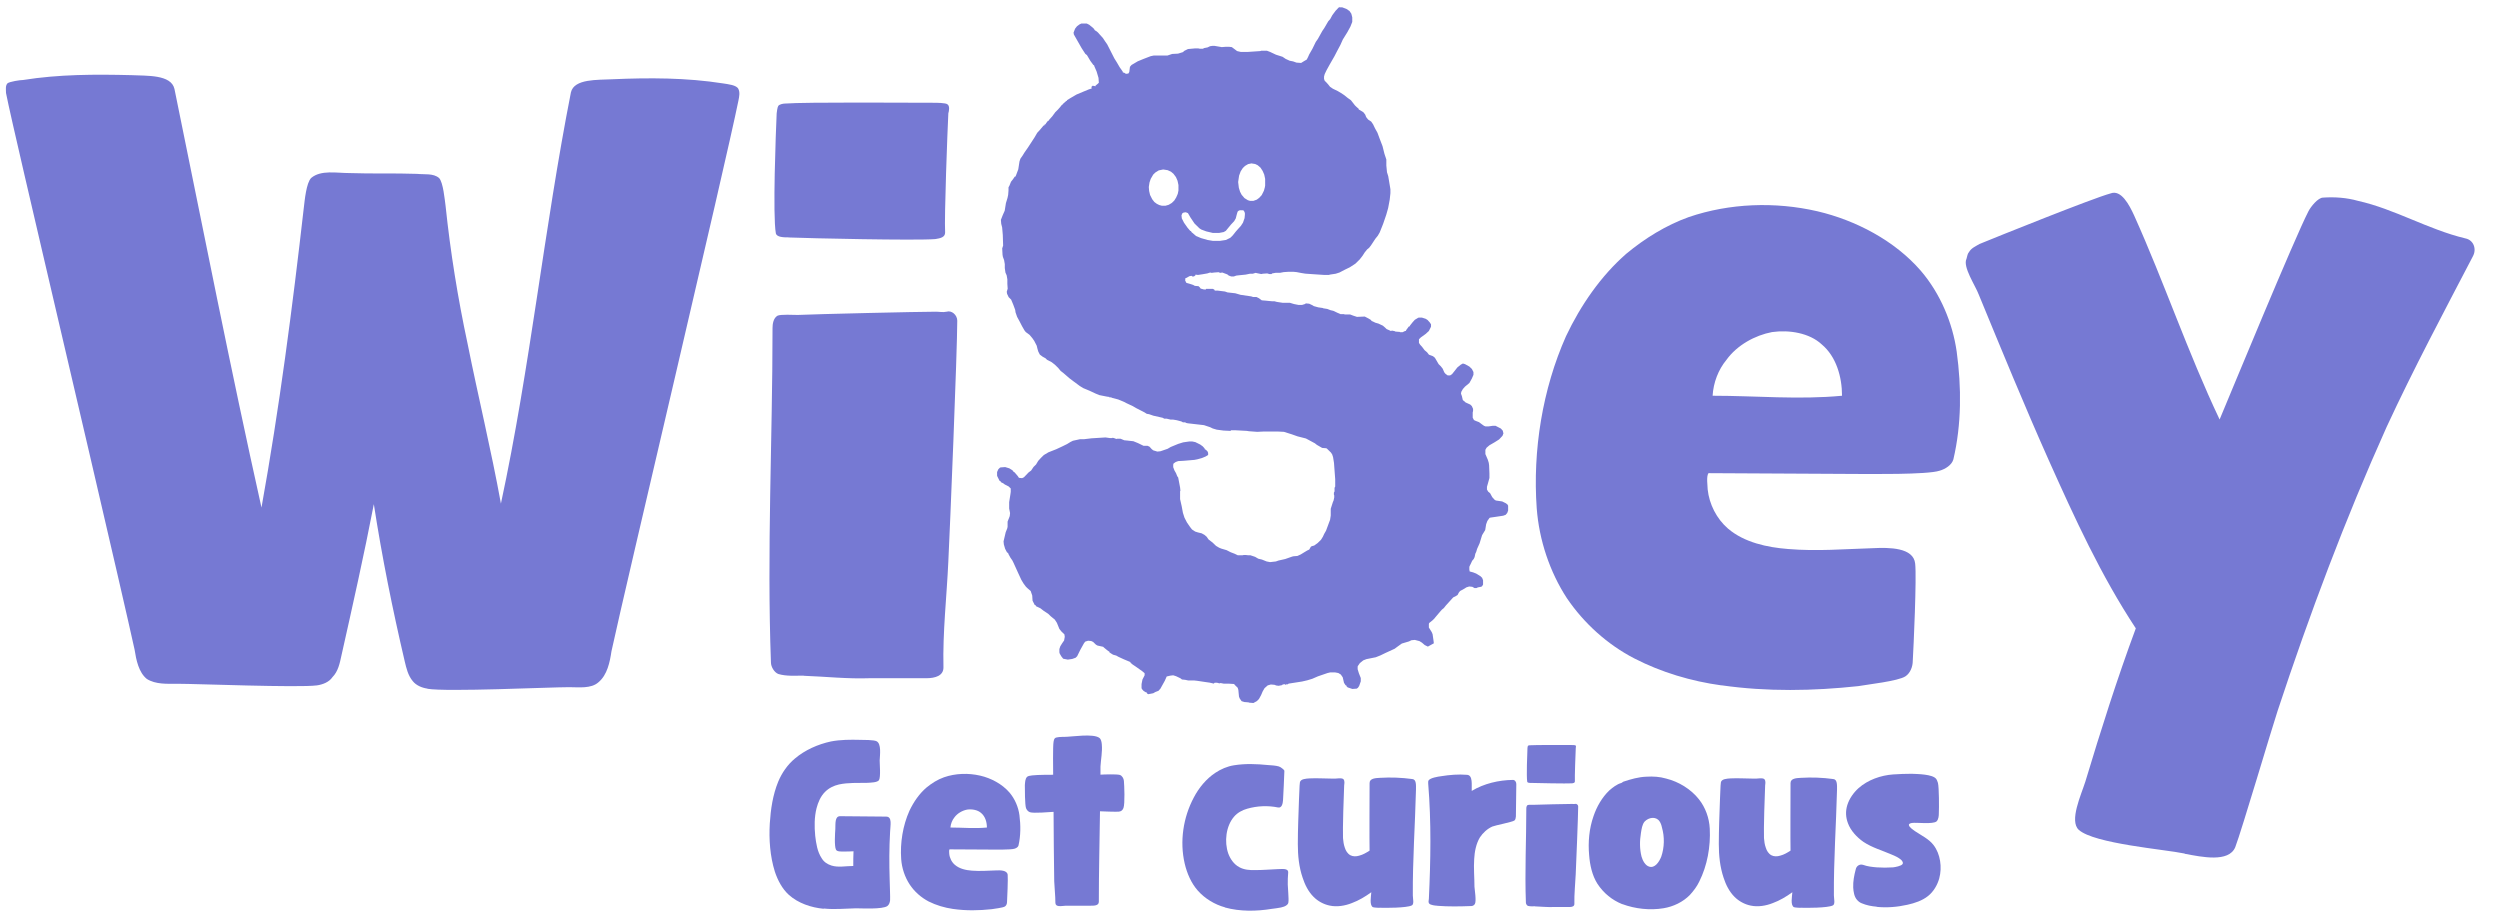
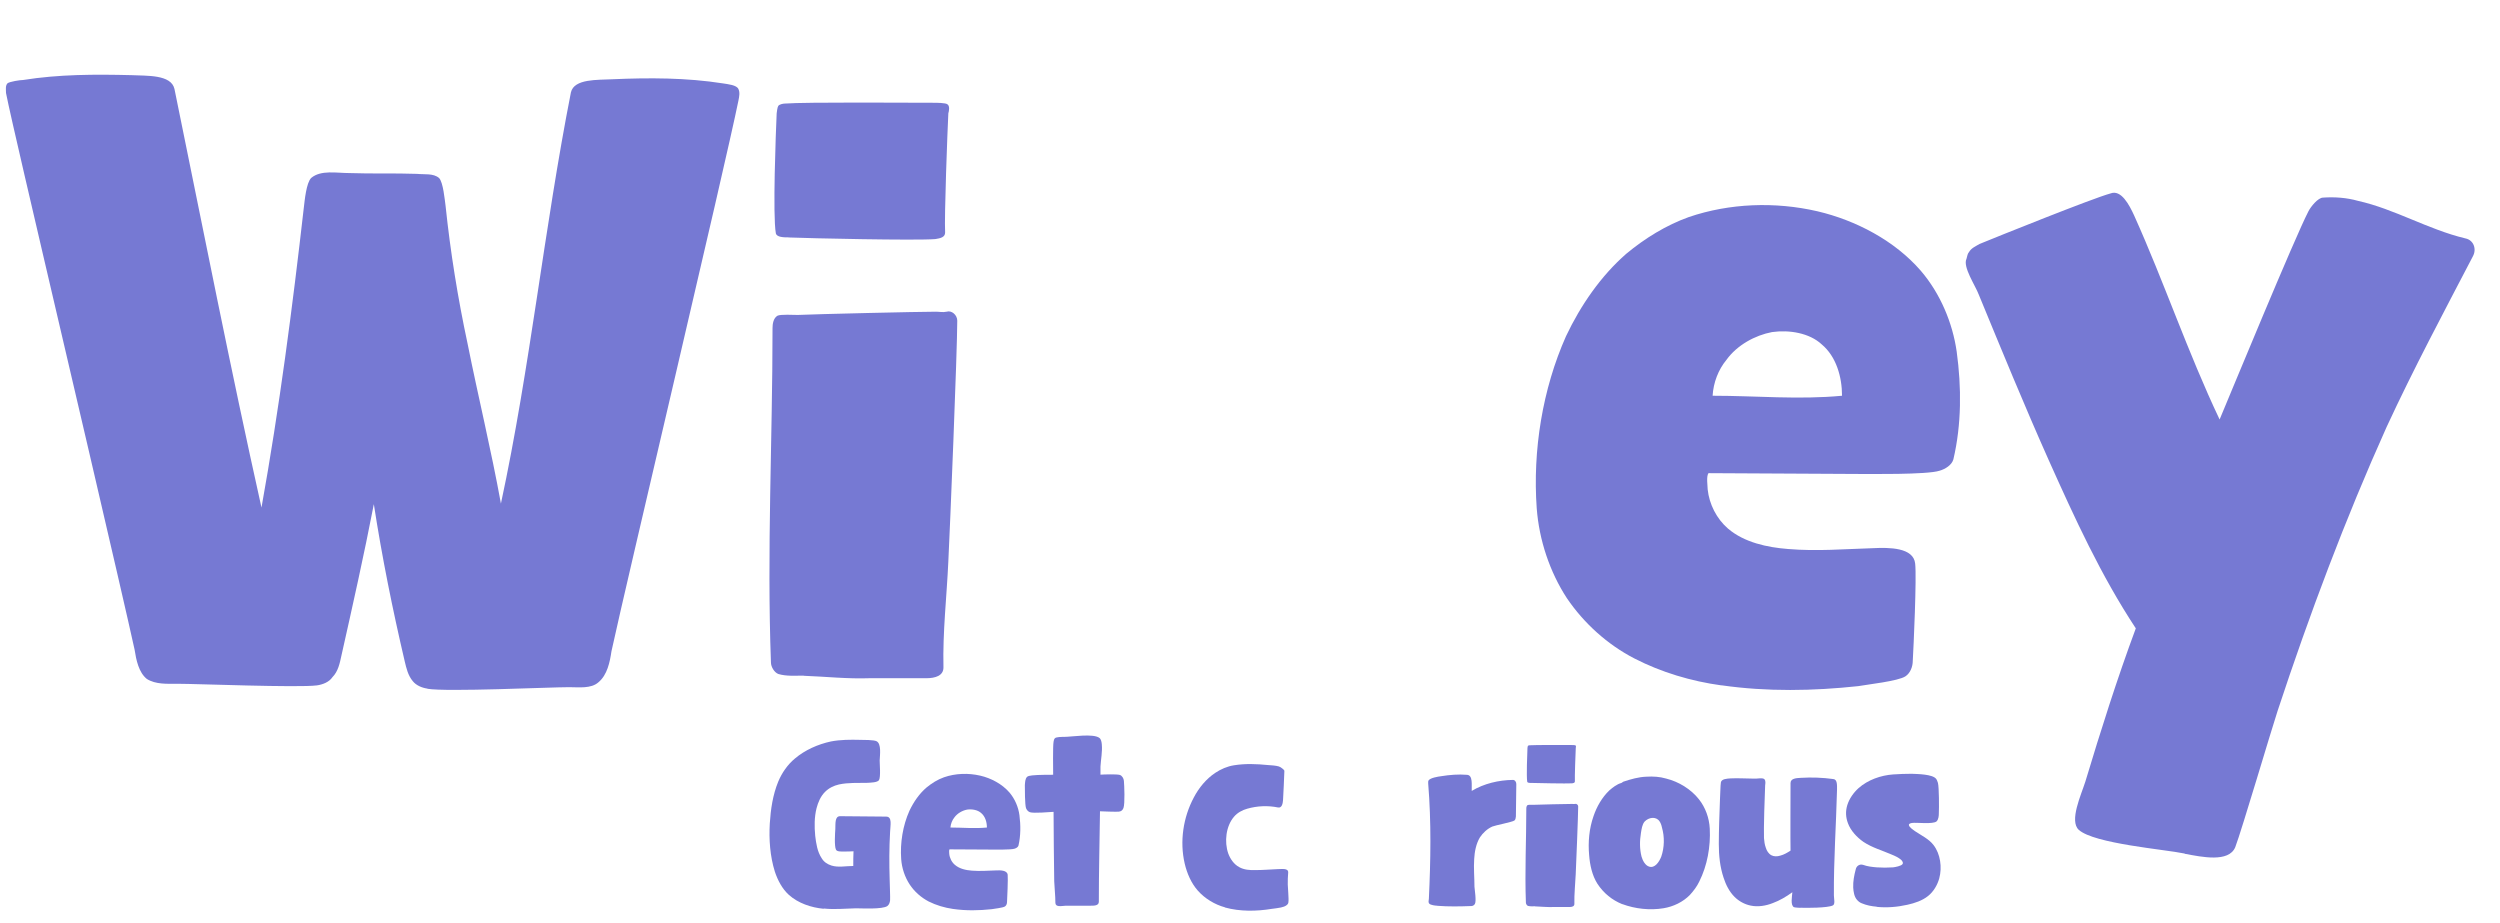
<svg xmlns="http://www.w3.org/2000/svg" width="84" height="31" viewBox="0 0 84 31" fill="none">
  <path d="M14.365 23.138C14.174 23.111 13.985 23.029 13.873 22.891C13.709 22.698 13.654 22.451 13.601 22.231C13.19 20.475 12.836 18.721 12.561 16.94C12.233 18.639 11.85 20.342 11.469 22.041C11.416 22.288 11.36 22.562 11.168 22.755C11.06 22.918 10.841 23.002 10.649 23.029C10.02 23.111 6.601 22.975 5.973 22.975C5.617 22.975 5.233 23.002 4.933 22.812C4.661 22.592 4.577 22.18 4.522 21.827C4.166 20.181 1.842 10.254 1.458 8.611C1.294 7.894 0.338 3.836 0.202 3.125C0.202 3.016 0.174 2.878 0.255 2.796C0.335 2.742 0.666 2.688 0.775 2.688C1.978 2.495 3.207 2.495 4.411 2.525C4.93 2.552 5.751 2.497 5.862 2.989C6.821 7.677 7.747 12.396 8.786 17.054C9.387 13.709 9.826 10.338 10.21 6.963C10.237 6.743 10.29 6.141 10.457 5.978C10.785 5.704 11.305 5.815 11.741 5.815C12.506 5.842 13.245 5.815 14.012 5.842C14.26 5.869 14.56 5.815 14.752 5.981C14.891 6.119 14.944 6.722 14.971 6.914C15.135 8.478 15.383 10.015 15.711 11.549C16.067 13.329 16.503 15.113 16.831 16.921C17.815 12.341 18.282 7.683 19.183 3.103C19.291 2.639 20.086 2.69 20.576 2.663C21.807 2.609 23.064 2.609 24.292 2.802C24.456 2.829 24.757 2.856 24.812 2.994C24.865 3.103 24.84 3.241 24.812 3.377C24.348 5.655 21.037 19.611 20.545 21.884C20.492 22.242 20.406 22.679 20.106 22.926C19.858 23.146 19.447 23.089 19.122 23.089C18.463 23.089 15.019 23.252 14.363 23.143H14.36L14.365 23.138Z" fill="#7679D3" />
  <path d="M26.999 22.701C26.727 22.701 26.427 22.728 26.151 22.646C26.012 22.592 25.904 22.399 25.904 22.264C25.765 18.506 25.957 14.776 25.957 11.022C25.957 10.883 25.985 10.693 26.121 10.609C26.229 10.555 26.669 10.582 26.805 10.582C27.377 10.555 30.88 10.473 31.453 10.473C31.561 10.473 31.672 10.501 31.808 10.473C31.973 10.419 32.164 10.582 32.164 10.775C32.164 11.79 31.917 17.822 31.864 18.865C31.811 20.043 31.672 21.224 31.7 22.429C31.7 22.703 31.428 22.788 31.127 22.788H29.215C28.475 22.815 27.739 22.733 26.999 22.706V22.701ZM26.507 7.976C26.343 7.976 26.096 7.976 26.068 7.837C25.96 7.235 26.068 4.436 26.096 3.809C26.096 3.781 26.124 3.589 26.149 3.562C26.177 3.507 26.313 3.48 26.368 3.48C27.052 3.426 30.688 3.453 31.372 3.453C31.453 3.453 31.784 3.453 31.836 3.507C31.917 3.562 31.889 3.727 31.864 3.809C31.836 4.357 31.725 7.292 31.756 7.813C31.756 7.976 31.592 8.006 31.428 8.033C30.769 8.087 27.161 8.006 26.505 7.979H26.507V7.976Z" fill="#7679D3" />
  <path d="M57.842 23.029C56.83 22.891 55.818 22.589 54.917 22.125C54.017 21.661 53.222 20.947 52.646 20.097C52.074 19.22 51.715 18.151 51.634 17.081C51.495 15.135 51.826 13.077 52.618 11.296C53.111 10.254 53.794 9.268 54.642 8.527C55.27 8.006 55.982 7.566 56.747 7.292C58.114 6.827 59.643 6.77 61.066 7.099C62.351 7.4 63.663 8.084 64.541 9.1C65.197 9.865 65.609 10.856 65.745 11.815C65.909 13.02 65.909 14.255 65.634 15.433C65.581 15.626 65.361 15.762 65.17 15.816C64.758 15.954 62.79 15.925 62.354 15.925C61.725 15.925 58.006 15.898 57.405 15.898C57.325 16.006 57.378 16.337 57.378 16.446C57.43 16.94 57.678 17.431 58.062 17.762C58.609 18.227 59.374 18.392 60.085 18.447C61.044 18.528 61.998 18.447 62.929 18.419C63.477 18.392 64.297 18.392 64.35 18.941C64.402 19.405 64.297 21.74 64.269 22.204C64.269 22.397 64.188 22.616 64.022 22.725C63.774 22.888 62.737 22.999 62.437 23.054C60.933 23.216 59.374 23.246 57.842 23.026H57.845L57.842 23.029ZM61.892 13.297C61.892 12.667 61.7 11.98 61.208 11.57C60.797 11.187 60.116 11.076 59.54 11.158C58.968 11.266 58.364 11.597 58.009 12.091C57.736 12.42 57.569 12.857 57.544 13.297C58.993 13.297 60.444 13.435 61.892 13.297Z" fill="#7679D3" />
  <path d="M73.403 28.679C72.747 28.54 70.367 28.35 69.847 27.883C69.519 27.582 69.928 26.705 70.067 26.265C70.587 24.539 71.134 22.809 71.763 21.113C70.587 19.329 69.711 17.41 68.838 15.463C68.018 13.625 67.254 11.76 66.486 9.898C66.375 9.597 65.939 8.964 66.075 8.693C66.103 8.611 66.103 8.53 66.156 8.473C66.236 8.334 66.375 8.28 66.511 8.198C67.112 7.951 70.314 6.662 70.915 6.499C71.27 6.361 71.543 6.882 71.707 7.24C72.719 9.488 73.511 11.847 74.579 14.095C74.959 13.191 77.094 8.008 77.561 7.104C77.642 6.941 77.889 6.64 78.053 6.64C78.437 6.613 78.846 6.64 79.229 6.749C80.461 7.023 81.581 7.71 82.84 8.011C83.113 8.065 83.224 8.369 83.088 8.614C82.104 10.503 81.092 12.398 80.191 14.345C78.798 17.445 77.595 20.651 76.527 23.887C76.335 24.463 75.324 27.891 75.104 28.467C74.884 28.988 73.984 28.795 73.408 28.687L73.403 28.679Z" fill="#7679D3" />
  <path d="M27.675 30.535C27.258 30.495 26.821 30.351 26.504 30.066C26.282 29.865 26.129 29.572 26.035 29.287C25.873 28.771 25.834 28.206 25.865 27.666C25.896 27.188 25.965 26.71 26.149 26.262C26.271 25.969 26.463 25.69 26.71 25.486C27.047 25.201 27.48 25.008 27.919 24.913C28.242 24.851 28.575 24.851 28.898 24.859C28.998 24.859 29.368 24.859 29.451 24.905C29.621 24.989 29.565 25.367 29.557 25.554C29.557 25.679 29.596 26.1 29.535 26.211C29.482 26.295 29.251 26.295 29.151 26.303C28.828 26.311 28.503 26.29 28.189 26.358C28.011 26.398 27.844 26.482 27.719 26.61C27.572 26.756 27.488 26.957 27.436 27.156C27.361 27.457 27.361 27.772 27.391 28.081C27.422 28.342 27.461 28.613 27.608 28.836C27.683 28.961 27.794 29.037 27.939 29.083C28.17 29.154 28.423 29.097 28.67 29.097C28.67 28.936 28.67 28.765 28.678 28.603C28.634 28.611 28.378 28.611 28.342 28.611C28.267 28.611 28.119 28.619 28.089 28.548C28.028 28.431 28.058 27.984 28.067 27.856C28.075 27.68 28.044 27.424 28.228 27.424C28.742 27.424 29.259 27.438 29.774 27.438C29.99 27.438 29.913 27.739 29.907 27.954C29.876 28.486 29.876 29.026 29.893 29.558C29.893 29.642 29.915 30.161 29.907 30.25C29.899 30.321 29.876 30.397 29.815 30.443C29.646 30.56 28.962 30.519 28.762 30.519C28.4 30.527 28.039 30.565 27.686 30.527H27.677L27.675 30.535Z" fill="#7679D3" />
  <path d="M32.023 30.541C31.74 30.5 31.453 30.416 31.2 30.288C30.947 30.155 30.722 29.957 30.564 29.716C30.402 29.469 30.302 29.17 30.28 28.869C30.241 28.323 30.333 27.742 30.558 27.24C30.697 26.947 30.889 26.667 31.128 26.463C31.306 26.317 31.503 26.192 31.72 26.116C32.104 25.983 32.535 25.969 32.938 26.062C33.299 26.146 33.669 26.341 33.916 26.626C34.102 26.843 34.217 27.12 34.253 27.389C34.297 27.729 34.297 28.076 34.222 28.407C34.208 28.461 34.147 28.499 34.089 28.516C33.975 28.556 33.419 28.546 33.296 28.546C33.118 28.546 32.073 28.538 31.904 28.538C31.881 28.57 31.895 28.662 31.895 28.692C31.909 28.831 31.979 28.972 32.087 29.061C32.243 29.194 32.454 29.238 32.657 29.254C32.927 29.276 33.196 29.254 33.458 29.246C33.613 29.238 33.841 29.238 33.858 29.393C33.872 29.526 33.844 30.18 33.836 30.31C33.836 30.364 33.813 30.427 33.766 30.457C33.697 30.503 33.405 30.533 33.319 30.549C32.893 30.595 32.457 30.603 32.026 30.541H32.023ZM33.16 27.805C33.16 27.628 33.107 27.435 32.968 27.319C32.854 27.213 32.66 27.18 32.498 27.202C32.337 27.232 32.168 27.327 32.068 27.465C31.993 27.557 31.945 27.682 31.934 27.805C32.343 27.805 32.749 27.845 33.157 27.805H33.16Z" fill="#7679D3" />
  <path d="M35.461 30.332C35.461 30.093 35.431 29.851 35.422 29.613C35.414 29.319 35.4 27.571 35.4 27.278C35.267 27.286 34.73 27.332 34.608 27.291C34.547 27.27 34.502 27.221 34.474 27.153C34.435 27.036 34.435 26.504 34.435 26.382C34.444 26.282 34.444 26.165 34.511 26.102C34.563 26.048 34.789 26.048 34.864 26.04C35.042 26.032 35.208 26.032 35.386 26.032C35.386 25.872 35.372 25.076 35.4 24.921C35.408 24.881 35.414 24.837 35.445 24.805C35.489 24.759 35.684 24.759 35.759 24.759C36.006 24.759 36.751 24.634 36.946 24.799C36.999 24.845 37.015 24.938 37.021 25.016C37.043 25.263 36.99 25.511 36.976 25.758V26.029C37.076 26.021 37.516 26.007 37.624 26.037C37.699 26.059 37.758 26.154 37.763 26.238C37.777 26.393 37.802 26.993 37.749 27.148C37.719 27.224 37.674 27.264 37.588 27.272C37.505 27.28 37.043 27.264 36.96 27.259C36.946 28.277 36.921 29.287 36.921 30.299C36.921 30.438 36.751 30.432 36.62 30.432H35.806C35.659 30.441 35.47 30.487 35.461 30.34V30.335V30.332Z" fill="#7679D3" />
  <path d="M41.161 30.487C40.817 30.394 40.483 30.193 40.244 29.922C40.022 29.669 39.883 29.344 39.805 29.012C39.635 28.279 39.752 27.468 40.114 26.792C40.283 26.469 40.531 26.167 40.836 25.966C41.023 25.842 41.237 25.749 41.459 25.714C41.837 25.652 42.221 25.668 42.607 25.706C42.721 25.714 42.855 25.72 42.968 25.752C43.013 25.766 43.052 25.793 43.094 25.828C43.116 25.85 43.155 25.874 43.155 25.904C43.155 26.029 43.116 26.762 43.11 26.884C43.102 27.009 43.066 27.156 42.941 27.131C42.604 27.061 42.24 27.077 41.909 27.172C41.74 27.218 41.573 27.31 41.462 27.443C41.192 27.758 41.131 28.282 41.27 28.679C41.34 28.866 41.462 29.042 41.637 29.135C41.798 29.227 41.998 29.241 42.182 29.235C42.429 29.235 42.682 29.213 42.929 29.203C43.077 29.203 43.291 29.162 43.283 29.319C43.269 29.452 43.269 29.583 43.269 29.721C43.269 29.797 43.308 30.223 43.291 30.307C43.291 30.348 43.269 30.383 43.238 30.408C43.185 30.454 43.105 30.478 43.038 30.492C42.938 30.514 42.838 30.522 42.729 30.538C42.215 30.622 41.667 30.631 41.161 30.492H41.156L41.161 30.487Z" fill="#7679D3" />
-   <path d="M46.351 30.503C46.312 30.503 46.165 30.495 46.129 30.481C46.007 30.411 46.068 30.117 46.076 29.979C45.876 30.125 45.651 30.259 45.423 30.343C45.192 30.435 44.922 30.481 44.675 30.427C44.475 30.386 44.28 30.28 44.136 30.134C43.958 29.957 43.844 29.724 43.769 29.493C43.644 29.129 43.607 28.744 43.607 28.361C43.607 27.859 43.63 27.367 43.646 26.865C43.655 26.789 43.66 26.363 43.677 26.287C43.699 26.17 43.885 26.162 43.999 26.154C44.269 26.14 44.539 26.162 44.806 26.162C44.881 26.17 45.089 26.121 45.142 26.184C45.186 26.238 45.172 26.322 45.164 26.385C45.15 26.632 45.111 27.913 45.125 28.16C45.134 28.266 45.148 28.377 45.186 28.483C45.217 28.584 45.278 28.684 45.373 28.736C45.456 28.782 45.573 28.782 45.673 28.749C45.795 28.719 45.912 28.649 46.018 28.581C46.009 28.301 46.018 26.591 46.018 26.311C46.018 26.151 46.218 26.143 46.371 26.135C46.732 26.113 47.093 26.127 47.455 26.176C47.594 26.189 47.577 26.385 47.577 26.531C47.547 27.72 47.463 28.898 47.471 30.087C47.471 30.188 47.524 30.389 47.432 30.424C47.255 30.508 46.548 30.508 46.348 30.5L46.351 30.503Z" fill="#7679D3" />
  <path d="M48.294 30.432C48.233 30.432 48.063 30.411 48.024 30.362C47.985 30.321 48.002 30.256 48.01 30.202C48.071 28.915 48.093 27.617 47.988 26.336C47.988 26.295 47.98 26.252 48.002 26.219C48.063 26.135 48.316 26.094 48.419 26.081C48.711 26.034 49.002 26.01 49.294 26.034C49.495 26.048 49.442 26.374 49.45 26.575C49.859 26.328 50.356 26.211 50.834 26.205C50.904 26.205 50.948 26.276 50.948 26.344C50.948 26.491 50.934 27.294 50.934 27.433C50.926 27.479 50.926 27.538 50.882 27.571C50.798 27.625 50.237 27.731 50.142 27.772C49.973 27.848 49.828 27.981 49.725 28.136C49.595 28.353 49.547 28.616 49.533 28.86C49.511 29.17 49.542 29.485 49.542 29.794C49.55 29.9 49.611 30.278 49.556 30.373C49.533 30.413 49.486 30.443 49.439 30.443C49.053 30.457 48.669 30.465 48.294 30.435H48.291L48.294 30.432Z" fill="#7679D3" />
  <path d="M51.579 30.451C51.504 30.451 51.417 30.459 51.34 30.438C51.301 30.424 51.27 30.367 51.27 30.329C51.231 29.273 51.284 28.225 51.284 27.166C51.284 27.126 51.292 27.074 51.328 27.05C51.359 27.036 51.484 27.042 51.52 27.042C51.682 27.034 52.668 27.012 52.827 27.012C52.858 27.012 52.888 27.02 52.927 27.012C52.971 26.998 53.027 27.042 53.027 27.096C53.027 27.381 52.958 29.08 52.944 29.374C52.93 29.705 52.891 30.036 52.899 30.375C52.899 30.451 52.824 30.476 52.738 30.476H52.199C51.99 30.484 51.782 30.462 51.576 30.454V30.449L51.579 30.451ZM51.44 26.306C51.395 26.306 51.323 26.306 51.315 26.265C51.284 26.097 51.315 25.31 51.323 25.133C51.323 25.125 51.331 25.071 51.337 25.063C51.345 25.049 51.381 25.041 51.398 25.041C51.59 25.027 52.616 25.033 52.805 25.033C52.827 25.033 52.919 25.033 52.938 25.046C52.96 25.06 52.952 25.109 52.946 25.13C52.938 25.285 52.907 26.11 52.916 26.257C52.916 26.303 52.871 26.311 52.824 26.32C52.638 26.333 51.623 26.311 51.44 26.306Z" fill="#7679D3" />
  <path d="M54.51 30.381C54.165 30.242 53.882 30.012 53.673 29.694C53.495 29.414 53.42 29.061 53.395 28.73C53.356 28.299 53.395 27.842 53.542 27.424C53.648 27.109 53.826 26.794 54.073 26.558C54.196 26.453 54.326 26.349 54.482 26.306C54.49 26.306 54.535 26.265 54.543 26.265C54.796 26.181 55.057 26.105 55.322 26.097C55.544 26.083 55.769 26.097 55.98 26.159C56.406 26.265 56.817 26.515 57.087 26.86C57.303 27.131 57.431 27.489 57.448 27.84C57.479 28.448 57.365 29.083 57.095 29.621C57.02 29.781 56.903 29.936 56.781 30.069C56.55 30.307 56.228 30.462 55.894 30.517C55.438 30.593 54.941 30.538 54.51 30.378V30.381ZM55.819 28.782C55.925 28.472 55.933 28.119 55.841 27.802C55.827 27.731 55.802 27.655 55.758 27.593C55.641 27.424 55.397 27.46 55.258 27.606C55.174 27.707 55.157 27.859 55.135 27.992C55.091 28.255 55.091 28.532 55.157 28.787C55.196 28.92 55.282 29.08 55.41 29.118C55.602 29.181 55.747 28.964 55.819 28.782Z" fill="#7679D3" />
  <path d="M60.498 30.503C60.46 30.503 60.312 30.495 60.276 30.481C60.151 30.411 60.215 30.117 60.223 29.979C60.023 30.125 59.798 30.259 59.567 30.343C59.337 30.435 59.067 30.481 58.819 30.427C58.619 30.386 58.425 30.28 58.28 30.134C58.102 29.957 57.988 29.724 57.913 29.493C57.791 29.129 57.752 28.744 57.752 28.361C57.752 27.859 57.774 27.367 57.791 26.865C57.799 26.789 57.805 26.363 57.822 26.287C57.844 26.17 58.03 26.162 58.144 26.154C58.414 26.14 58.683 26.162 58.95 26.162C59.025 26.17 59.234 26.121 59.286 26.184C59.331 26.238 59.317 26.322 59.309 26.385C59.295 26.632 59.256 27.913 59.27 28.16C59.278 28.266 59.292 28.377 59.331 28.483C59.361 28.584 59.423 28.684 59.517 28.736C59.601 28.782 59.717 28.782 59.817 28.749C59.94 28.719 60.056 28.649 60.162 28.581C60.154 28.301 60.162 26.591 60.162 26.311C60.162 26.151 60.362 26.143 60.515 26.135C60.877 26.113 61.238 26.127 61.599 26.176C61.738 26.189 61.724 26.385 61.724 26.531C61.694 27.72 61.61 28.898 61.619 30.087C61.619 30.188 61.672 30.389 61.58 30.424C61.402 30.508 60.696 30.508 60.496 30.5L60.498 30.503Z" fill="#7679D3" />
  <path d="M63.058 30.465C62.888 30.451 62.713 30.419 62.549 30.348C62.488 30.326 62.432 30.278 62.393 30.232C62.301 30.126 62.276 29.96 62.268 29.822C62.26 29.613 62.299 29.412 62.352 29.213C62.374 29.097 62.482 29.023 62.599 29.059C62.746 29.113 62.899 29.129 63.055 29.143C63.241 29.156 63.425 29.156 63.608 29.143C63.683 29.135 63.878 29.097 63.922 29.037C63.961 28.991 63.914 28.92 63.869 28.882C63.786 28.812 63.669 28.757 63.561 28.714C63.247 28.576 62.905 28.483 62.613 28.288C62.39 28.133 62.182 27.91 62.09 27.658C62.015 27.457 62.007 27.259 62.068 27.055C62.137 26.833 62.276 26.637 62.446 26.482C62.76 26.203 63.194 26.051 63.608 26.021C63.816 26.007 64.025 25.999 64.231 25.999C64.431 26.007 64.931 26.013 65.053 26.168C65.084 26.208 65.098 26.26 65.115 26.306C65.154 26.461 65.154 27.153 65.145 27.319C65.145 27.411 65.137 27.528 65.07 27.598C64.945 27.704 64.392 27.628 64.239 27.652C64.195 27.661 64.139 27.674 64.139 27.715C64.139 27.791 64.275 27.875 64.339 27.924C64.556 28.07 64.809 28.187 64.967 28.394C65.198 28.695 65.259 29.143 65.159 29.512C65.098 29.735 64.967 29.96 64.781 30.107C64.589 30.261 64.334 30.346 64.089 30.4C63.753 30.476 63.397 30.506 63.049 30.47H63.055L63.058 30.465Z" fill="#7679D3" />
-   <path d="M45.005 0.247H45.1L45.236 0.298L45.342 0.369L45.405 0.461L45.436 0.584V0.736L45.372 0.898L45.266 1.091L45.183 1.224L45.119 1.327L45.036 1.512L44.922 1.726L44.838 1.889L44.744 2.052L44.68 2.164L44.574 2.356L44.51 2.489L44.488 2.571V2.652L44.51 2.715L44.563 2.766L44.627 2.837L44.691 2.918L44.785 2.981L44.952 3.062L45.058 3.125L45.164 3.195L45.278 3.287L45.392 3.369L45.464 3.461L45.528 3.543L45.581 3.594L45.653 3.657V3.678L45.694 3.7L45.809 3.771L45.872 3.852L45.903 3.934L45.967 4.015L46.073 4.086L46.136 4.178L46.2 4.311L46.284 4.463L46.348 4.637L46.453 4.911L46.517 5.166L46.581 5.359V5.562L46.603 5.788L46.645 5.921L46.718 6.358V6.491L46.695 6.705L46.642 6.99L46.578 7.216L46.473 7.522L46.359 7.808L46.295 7.919L46.212 8.022L46.064 8.247L46 8.329L45.936 8.38L45.853 8.483L45.781 8.595L45.686 8.717L45.539 8.861L45.35 8.983L45.183 9.064L45.005 9.157L44.88 9.197L44.683 9.227L44.652 9.238H44.496L44.163 9.216L43.86 9.195L43.724 9.173L43.568 9.143L43.454 9.132H43.298L43.132 9.143L43.017 9.165H42.87L42.745 9.187L42.723 9.208H42.651L42.578 9.187L42.431 9.197L42.378 9.208L42.231 9.178L42.189 9.168L42.095 9.197H42L41.853 9.227L41.633 9.249L41.539 9.26L41.455 9.29H41.372L41.288 9.26L41.236 9.219L41.069 9.157L40.996 9.168L40.944 9.146L40.796 9.157L40.713 9.168L40.66 9.157L40.566 9.187L40.399 9.216L40.252 9.238L40.168 9.227V9.249L40.115 9.29H40.062L40.04 9.268L39.968 9.279L39.854 9.341H39.832L39.821 9.423L39.862 9.504L39.968 9.534L40.093 9.575L40.146 9.605L40.271 9.616L40.313 9.656L40.343 9.697L40.457 9.727H40.521V9.705H40.752L40.805 9.735L40.816 9.765H40.922L41.16 9.795L41.244 9.825L41.505 9.854L41.683 9.906L42.039 9.958L42.103 9.979H42.217L42.3 10.02L42.395 10.091L42.52 10.101L42.626 10.112L42.751 10.123H42.823L42.906 10.145L43.104 10.175H43.343L43.479 10.216L43.626 10.245H43.751L43.846 10.216L43.877 10.194L43.99 10.205L44.074 10.245L44.146 10.286L44.294 10.327L44.441 10.348L44.463 10.359L44.599 10.381L44.705 10.422L44.799 10.444L44.947 10.514L45.041 10.555H45.155L45.186 10.566H45.364L45.469 10.606L45.594 10.647L45.856 10.636L45.992 10.707L46.075 10.758V10.78L46.128 10.802L46.212 10.843L46.317 10.873L46.465 10.943L46.537 11.005L46.59 11.057L46.684 11.098L46.726 11.12L46.779 11.109L46.873 11.13L46.884 11.141L47.032 11.152L47.043 11.163H47.126L47.209 11.122H47.232L47.254 11.082L47.337 10.97H47.36L47.382 10.93L47.465 10.826L47.538 10.745L47.643 10.682L47.665 10.672H47.779L47.904 10.712L47.968 10.753L48.041 10.835L48.082 10.897V10.978L48.01 11.122L47.896 11.225L47.74 11.337L47.677 11.399V11.521L47.718 11.584L47.782 11.654L47.866 11.766L47.949 11.836L48.013 11.918L48.149 11.969L48.213 12.021L48.338 12.235L48.41 12.306L48.474 12.387L48.527 12.509L48.569 12.561L48.641 12.613H48.725L48.788 12.572L48.903 12.428L48.966 12.347L49.08 12.254L49.153 12.214L49.225 12.235L49.372 12.317L49.456 12.398L49.508 12.501V12.594L49.456 12.716L49.372 12.868L49.225 12.99L49.153 13.071L49.1 13.164L49.089 13.226L49.119 13.308L49.15 13.441L49.244 13.522L49.4 13.593L49.453 13.644L49.495 13.737V13.807L49.483 13.859V14.033L49.525 14.114L49.589 14.144L49.695 14.184L49.789 14.255L49.862 14.307L49.914 14.328H50.009L50.156 14.307H50.251L50.429 14.399L50.493 14.47L50.515 14.562L50.484 14.643L50.37 14.765L50.223 14.858L50.045 14.961L49.95 15.042L49.909 15.113V15.257L49.992 15.45L50.023 15.553L50.034 15.634L50.045 15.908V16.06L50.003 16.212L49.962 16.356V16.449L50.003 16.519L50.067 16.571L50.139 16.704L50.223 16.796L50.265 16.818L50.473 16.848L50.598 16.91L50.651 16.951L50.673 16.991V17.154L50.643 17.236L50.59 17.298L50.507 17.328L50.234 17.369L50.078 17.391L50.048 17.401L49.975 17.505L49.934 17.616L49.903 17.809L49.798 17.982L49.714 18.257L49.631 18.441L49.6 18.544L49.57 18.607L49.547 18.718L49.517 18.781L49.464 18.843L49.422 18.935L49.381 19.017L49.37 19.047V19.139L49.381 19.201L49.495 19.231L49.6 19.272L49.748 19.364L49.8 19.416L49.831 19.497V19.641L49.8 19.693L49.77 19.715L49.656 19.736L49.614 19.758H49.542L49.47 19.717L49.364 19.706L49.269 19.736L49.206 19.777L49.058 19.858L49.017 19.91L48.975 19.991L48.911 20.032L48.827 20.073L48.68 20.236L48.586 20.339L48.513 20.431L48.449 20.483L48.377 20.564L48.23 20.738L48.188 20.79L48.135 20.841L48.021 20.933L48.01 20.963V21.085L48.105 21.237L48.135 21.308L48.166 21.523L48.177 21.615L48.03 21.696L47.977 21.726L47.871 21.674L47.777 21.593L47.693 21.541L47.538 21.501L47.424 21.512L47.34 21.552L47.101 21.623L46.946 21.734L46.862 21.797L46.548 21.941L46.381 22.022L46.225 22.084L45.911 22.147L45.806 22.188L45.692 22.28L45.628 22.372L45.617 22.394V22.486L45.658 22.619L45.722 22.782V22.893L45.669 23.046L45.628 23.108L45.586 23.138L45.439 23.149L45.283 23.097L45.241 23.056V23.035L45.211 23.024L45.158 22.942L45.116 22.758L45.052 22.665L44.969 22.614L44.855 22.592H44.699L44.605 22.614L44.282 22.725L44.093 22.807L43.926 22.858L43.749 22.899L43.301 22.969L43.248 22.999L43.226 23.01V22.98H43.204V23.01H43.181L43.17 22.988L43.098 22.999L43.076 23.021L42.962 23.043L42.879 23.032L42.826 23.01L42.701 22.999L42.595 23.029L42.489 23.122L42.425 23.233L42.373 23.355L42.3 23.488L42.228 23.559L42.114 23.621L41.978 23.61L41.947 23.599L41.811 23.588L41.717 23.559L41.653 23.466L41.63 23.404L41.608 23.178L41.586 23.108L41.48 23.005L41.469 22.983L41.302 22.972H41.124L41.01 22.95L40.98 22.961L40.927 22.95L40.896 22.94H40.813L40.782 22.969L40.741 22.959L40.646 22.937L40.491 22.915L40.218 22.874L40.124 22.864H39.926L39.821 22.842L39.715 22.831L39.662 22.79L39.515 22.72L39.42 22.69L39.326 22.701L39.201 22.73L39.178 22.782L39.137 22.874L38.989 23.14L38.925 23.211L38.82 23.252L38.748 23.293L38.642 23.314L38.578 23.325L38.536 23.295V23.273L38.483 23.252L38.42 23.211L38.367 23.149L38.356 23.119V22.986L38.386 22.834L38.459 22.69V22.619L38.375 22.549L38.144 22.386L38.019 22.304V22.283H37.997L37.975 22.242L37.755 22.15L37.577 22.068L37.505 22.027L37.399 21.998L37.316 21.946L37.274 21.916V21.894L37.233 21.873L37.096 21.761L37.066 21.732L36.877 21.691L36.824 21.661L36.729 21.569L36.666 21.539L36.56 21.528L36.465 21.558L36.424 21.609L36.298 21.835L36.193 22.049L36.14 22.101L36.026 22.141L35.879 22.163L35.723 22.133L35.659 22.052L35.606 21.96L35.595 21.919V21.808L35.626 21.715L35.69 21.612L35.754 21.52L35.776 21.398L35.765 21.316L35.659 21.213L35.595 21.132L35.512 20.928L35.44 20.817L35.303 20.705L35.22 20.624L35.064 20.521L34.959 20.439L34.811 20.369L34.789 20.328H34.767L34.694 20.184L34.683 20.01L34.631 19.858L34.525 19.766L34.472 19.715L34.389 19.603L34.316 19.481L34.203 19.237L34.055 18.911L34.014 18.829L33.95 18.737L33.877 18.604V18.582L33.836 18.561L33.772 18.439L33.73 18.295L33.719 18.192L33.791 17.885L33.844 17.752L33.855 17.7V17.526L33.927 17.342L33.938 17.239L33.908 17.087V16.872L33.95 16.606L33.961 16.525V16.413L33.888 16.343L33.763 16.28L33.71 16.24L33.627 16.199V16.177L33.585 16.155L33.513 16.012L33.502 15.982V15.86L33.544 15.767L33.596 15.716L33.619 15.705L33.774 15.694L33.911 15.735L33.994 15.786L34.047 15.827V15.849L34.089 15.87L34.194 15.992L34.236 16.055L34.342 16.066L34.405 16.036L34.561 15.873L34.645 15.811L34.728 15.688L34.811 15.607L34.884 15.485L34.978 15.382L35.073 15.289L35.228 15.197L35.49 15.094L35.687 15.002L35.854 14.92L35.968 14.85L36.051 14.809L36.29 14.757H36.426L36.677 14.727L37.146 14.698L37.294 14.719H37.366L37.388 14.708L37.461 14.73L37.513 14.752L37.524 14.741H37.65L37.775 14.793L37.88 14.803L37.975 14.814L38.08 14.825L38.236 14.888L38.425 14.98H38.561L38.625 15.01L38.698 15.091L38.75 15.132L38.887 15.173L38.992 15.162L39.231 15.08L39.337 15.018L39.587 14.915L39.754 14.863L39.962 14.833H40.057L40.163 14.855L40.329 14.937L40.413 14.999L40.477 15.069V15.091L40.518 15.113L40.571 15.165L40.593 15.216V15.287L40.51 15.338L40.385 15.39L40.238 15.431L40.132 15.452L39.776 15.482L39.587 15.493L39.504 15.523L39.431 15.574L39.42 15.615V15.697L39.462 15.808L39.515 15.9L39.556 16.003L39.587 16.044L39.651 16.381L39.662 16.484L39.651 16.506V16.772L39.704 17.005L39.746 17.23L39.798 17.393L39.882 17.556L39.987 17.708L40.051 17.79L40.157 17.86L40.252 17.89L40.377 17.92L40.471 17.972L40.543 18.034L40.607 18.126L40.743 18.23L40.858 18.341L40.963 18.403L41.035 18.433L41.213 18.485L41.35 18.555L41.486 18.607L41.591 18.658H41.747L41.789 18.648H41.861L41.944 18.658H42.017L42.172 18.71L42.278 18.772L42.403 18.802L42.559 18.865L42.673 18.887L42.87 18.865L42.954 18.835L43.184 18.783L43.415 18.702L43.457 18.691L43.593 18.68L43.707 18.628L43.821 18.558L43.926 18.495L43.99 18.466L44.043 18.373L44.074 18.352L44.157 18.33L44.271 18.248L44.385 18.137L44.449 18.034L44.491 17.942L44.555 17.83L44.596 17.719L44.691 17.464L44.713 17.32V17.095L44.785 16.869L44.808 16.818L44.83 16.715V16.644L44.819 16.622V16.552L44.841 16.511V16.389L44.863 16.348V16.104L44.822 15.553L44.791 15.36L44.761 15.268L44.719 15.205L44.583 15.072L44.56 15.061L44.424 15.05L44.246 14.947L44.182 14.896L43.974 14.784L43.879 14.733L43.599 14.662L43.401 14.592L43.14 14.51L42.931 14.499H42.462L42.242 14.51L41.961 14.489L41.897 14.478L41.491 14.456H41.366L41.344 14.478L41.113 14.467L40.883 14.437L40.746 14.396L40.663 14.355L40.454 14.285L39.912 14.223L39.859 14.212L39.818 14.19H39.746L39.693 14.16L39.537 14.119L39.412 14.098H39.329L39.203 14.068H39.12L39.067 14.038L38.753 13.967L38.606 13.916L38.533 13.905L38.45 13.853L38.169 13.709L38.064 13.647L37.844 13.544L37.791 13.514L37.572 13.422L37.374 13.37L37.322 13.348L37.28 13.359V13.338L37.196 13.327L36.935 13.275L36.81 13.223L36.613 13.131L36.393 13.039L36.279 12.968L36.059 12.805L35.923 12.702L35.818 12.61L35.723 12.528L35.64 12.466L35.556 12.363L35.442 12.252L35.337 12.17L35.181 12.089L35.128 12.037L35.034 11.986L34.939 11.915L34.886 11.812L34.856 11.709L34.834 11.616L34.75 11.453L34.686 11.361L34.592 11.25L34.467 11.158L34.425 11.106L34.342 10.962L34.258 10.799L34.175 10.647L34.122 10.495L34.111 10.414L34.047 10.24L33.974 10.066L33.891 9.985L33.838 9.873L33.827 9.803L33.858 9.7L33.847 9.537V9.385L33.824 9.252L33.783 9.159L33.761 9.007V8.874L33.738 8.741L33.697 8.63L33.685 8.56L33.674 8.345L33.705 8.253L33.694 7.897L33.672 7.642L33.641 7.52L33.63 7.387L33.694 7.224L33.758 7.08L33.799 6.825L33.852 6.651L33.874 6.548L33.886 6.396V6.293L33.916 6.241L33.969 6.108L34.033 6.027L34.097 5.934H34.119L34.141 5.883L34.214 5.69L34.255 5.424L34.286 5.332L34.358 5.229L34.422 5.125L34.536 4.962L34.642 4.8L34.767 4.607L34.85 4.463L34.945 4.36L35.039 4.248L35.062 4.219H35.084L35.106 4.178H35.128L35.15 4.137L35.214 4.056H35.237L35.259 4.015L35.353 3.912L35.459 3.768L35.542 3.687L35.615 3.605L35.679 3.524H35.701V3.502L35.784 3.431L35.826 3.391H35.848V3.369L35.962 3.298L36.171 3.176L36.39 3.084L36.588 3.002L36.682 2.973L36.671 2.921L36.713 2.88L36.777 2.891L36.807 2.902V2.88L36.891 2.81L36.921 2.78L36.91 2.617L36.846 2.402L36.763 2.21V2.188H36.74L36.635 2.044L36.521 1.851L36.468 1.811L36.343 1.618L36.082 1.159L36.071 1.097L36.123 0.964L36.187 0.882L36.271 0.82L36.335 0.79H36.513L36.596 0.831L36.71 0.923L36.763 0.974V0.996H36.785V1.018L36.827 1.04L36.891 1.091L36.963 1.173L37.057 1.276L37.13 1.387L37.202 1.49L37.441 1.96L37.524 2.093L37.619 2.256L37.725 2.408V2.43L37.788 2.451L37.83 2.481L37.914 2.47L37.944 2.419L37.966 2.245L38.019 2.183L38.228 2.06L38.425 1.979L38.664 1.887L38.77 1.865H39.228L39.384 1.813L39.582 1.802L39.748 1.751L39.79 1.71L39.915 1.648L40.154 1.626H40.26L40.313 1.637H40.418L40.46 1.615L40.574 1.593L40.657 1.553L40.73 1.542H40.813L41.052 1.583L41.188 1.572H41.294L41.389 1.583L41.483 1.653L41.566 1.716L41.691 1.745H41.922L42.35 1.716L42.373 1.705H42.57L42.676 1.745L42.873 1.838L43.093 1.908L43.198 1.979L43.334 2.041L43.448 2.063L43.562 2.104L43.718 2.115L43.801 2.063L43.907 2.001L43.949 1.919L43.99 1.827L44.096 1.642L44.21 1.409L44.282 1.306L44.43 1.04L44.494 0.947L44.63 0.714L44.694 0.643L44.766 0.51L44.872 0.366L44.977 0.255L45.019 0.233L45.005 0.247ZM42.042 5.492L41.936 5.514L41.831 5.576L41.758 5.647L41.686 5.758L41.633 5.902L41.602 6.116L41.625 6.309L41.666 6.442L41.719 6.545L41.814 6.656L41.928 6.727L42 6.749H42.114L42.228 6.708L42.311 6.646L42.395 6.553L42.467 6.409L42.498 6.298L42.509 6.236V6.01L42.478 5.866L42.425 5.744L42.353 5.633L42.259 5.552L42.175 5.511L42.039 5.489L42.042 5.492ZM39.081 5.695L38.934 5.725L38.82 5.796L38.748 5.866L38.664 6.01L38.623 6.133L38.6 6.285L38.611 6.418L38.642 6.551L38.714 6.694L38.786 6.787L38.87 6.849L38.953 6.89L39.037 6.912H39.162L39.267 6.882L39.373 6.819L39.456 6.738L39.52 6.635L39.573 6.513L39.596 6.401V6.217L39.565 6.073L39.512 5.951L39.429 5.839L39.345 5.769L39.231 5.717L39.084 5.695H39.081ZM41.666 7.061L41.614 7.083L41.583 7.113L41.553 7.216L41.522 7.338L41.469 7.43L41.355 7.552L41.188 7.756L41.116 7.797L40.96 7.827H40.752L40.532 7.775L40.365 7.713L40.301 7.672L40.135 7.509L39.998 7.305L39.915 7.161L39.843 7.132L39.771 7.142L39.729 7.164L39.698 7.235L39.709 7.338L39.782 7.482L39.896 7.645L39.99 7.756L40.021 7.767L40.032 7.797L40.115 7.867L40.188 7.93L40.354 8L40.574 8.063L40.752 8.093H40.991L41.188 8.063L41.336 7.992L41.419 7.911L41.525 7.778L41.597 7.696L41.691 7.593L41.764 7.482L41.817 7.33L41.828 7.218V7.156L41.797 7.085L41.767 7.064H41.672L41.666 7.061Z" fill="#7679D3" />
</svg>